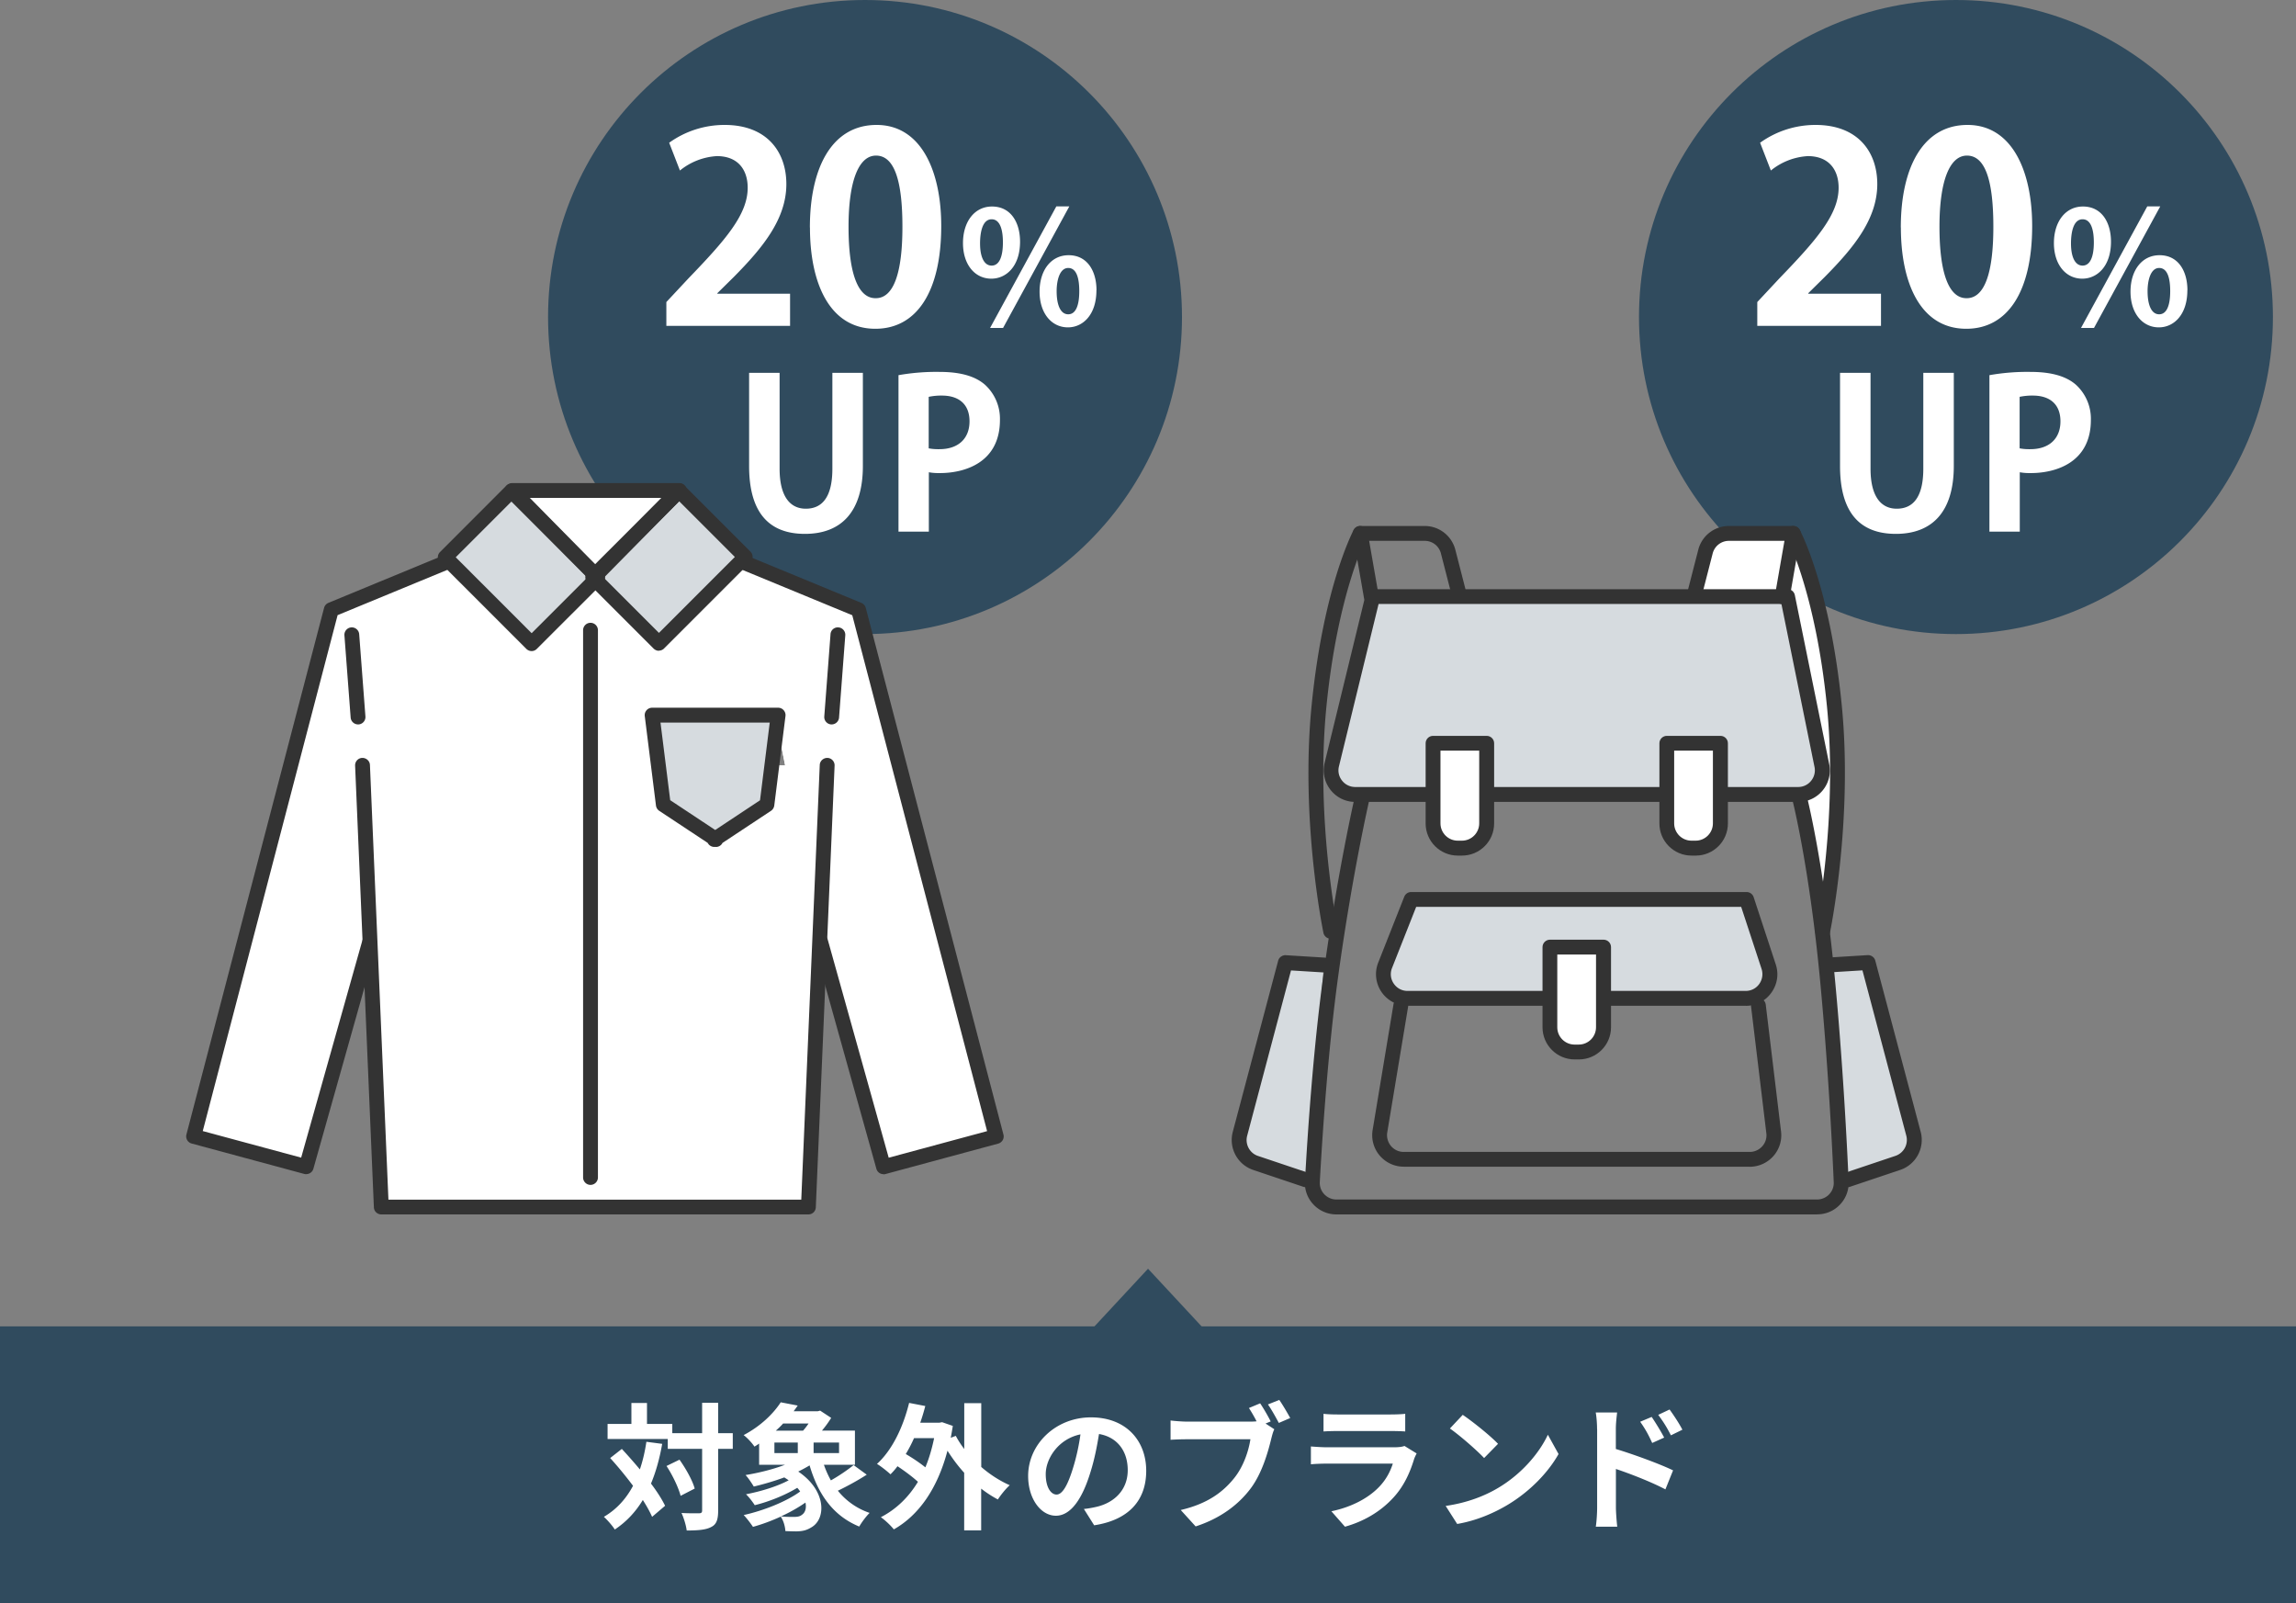
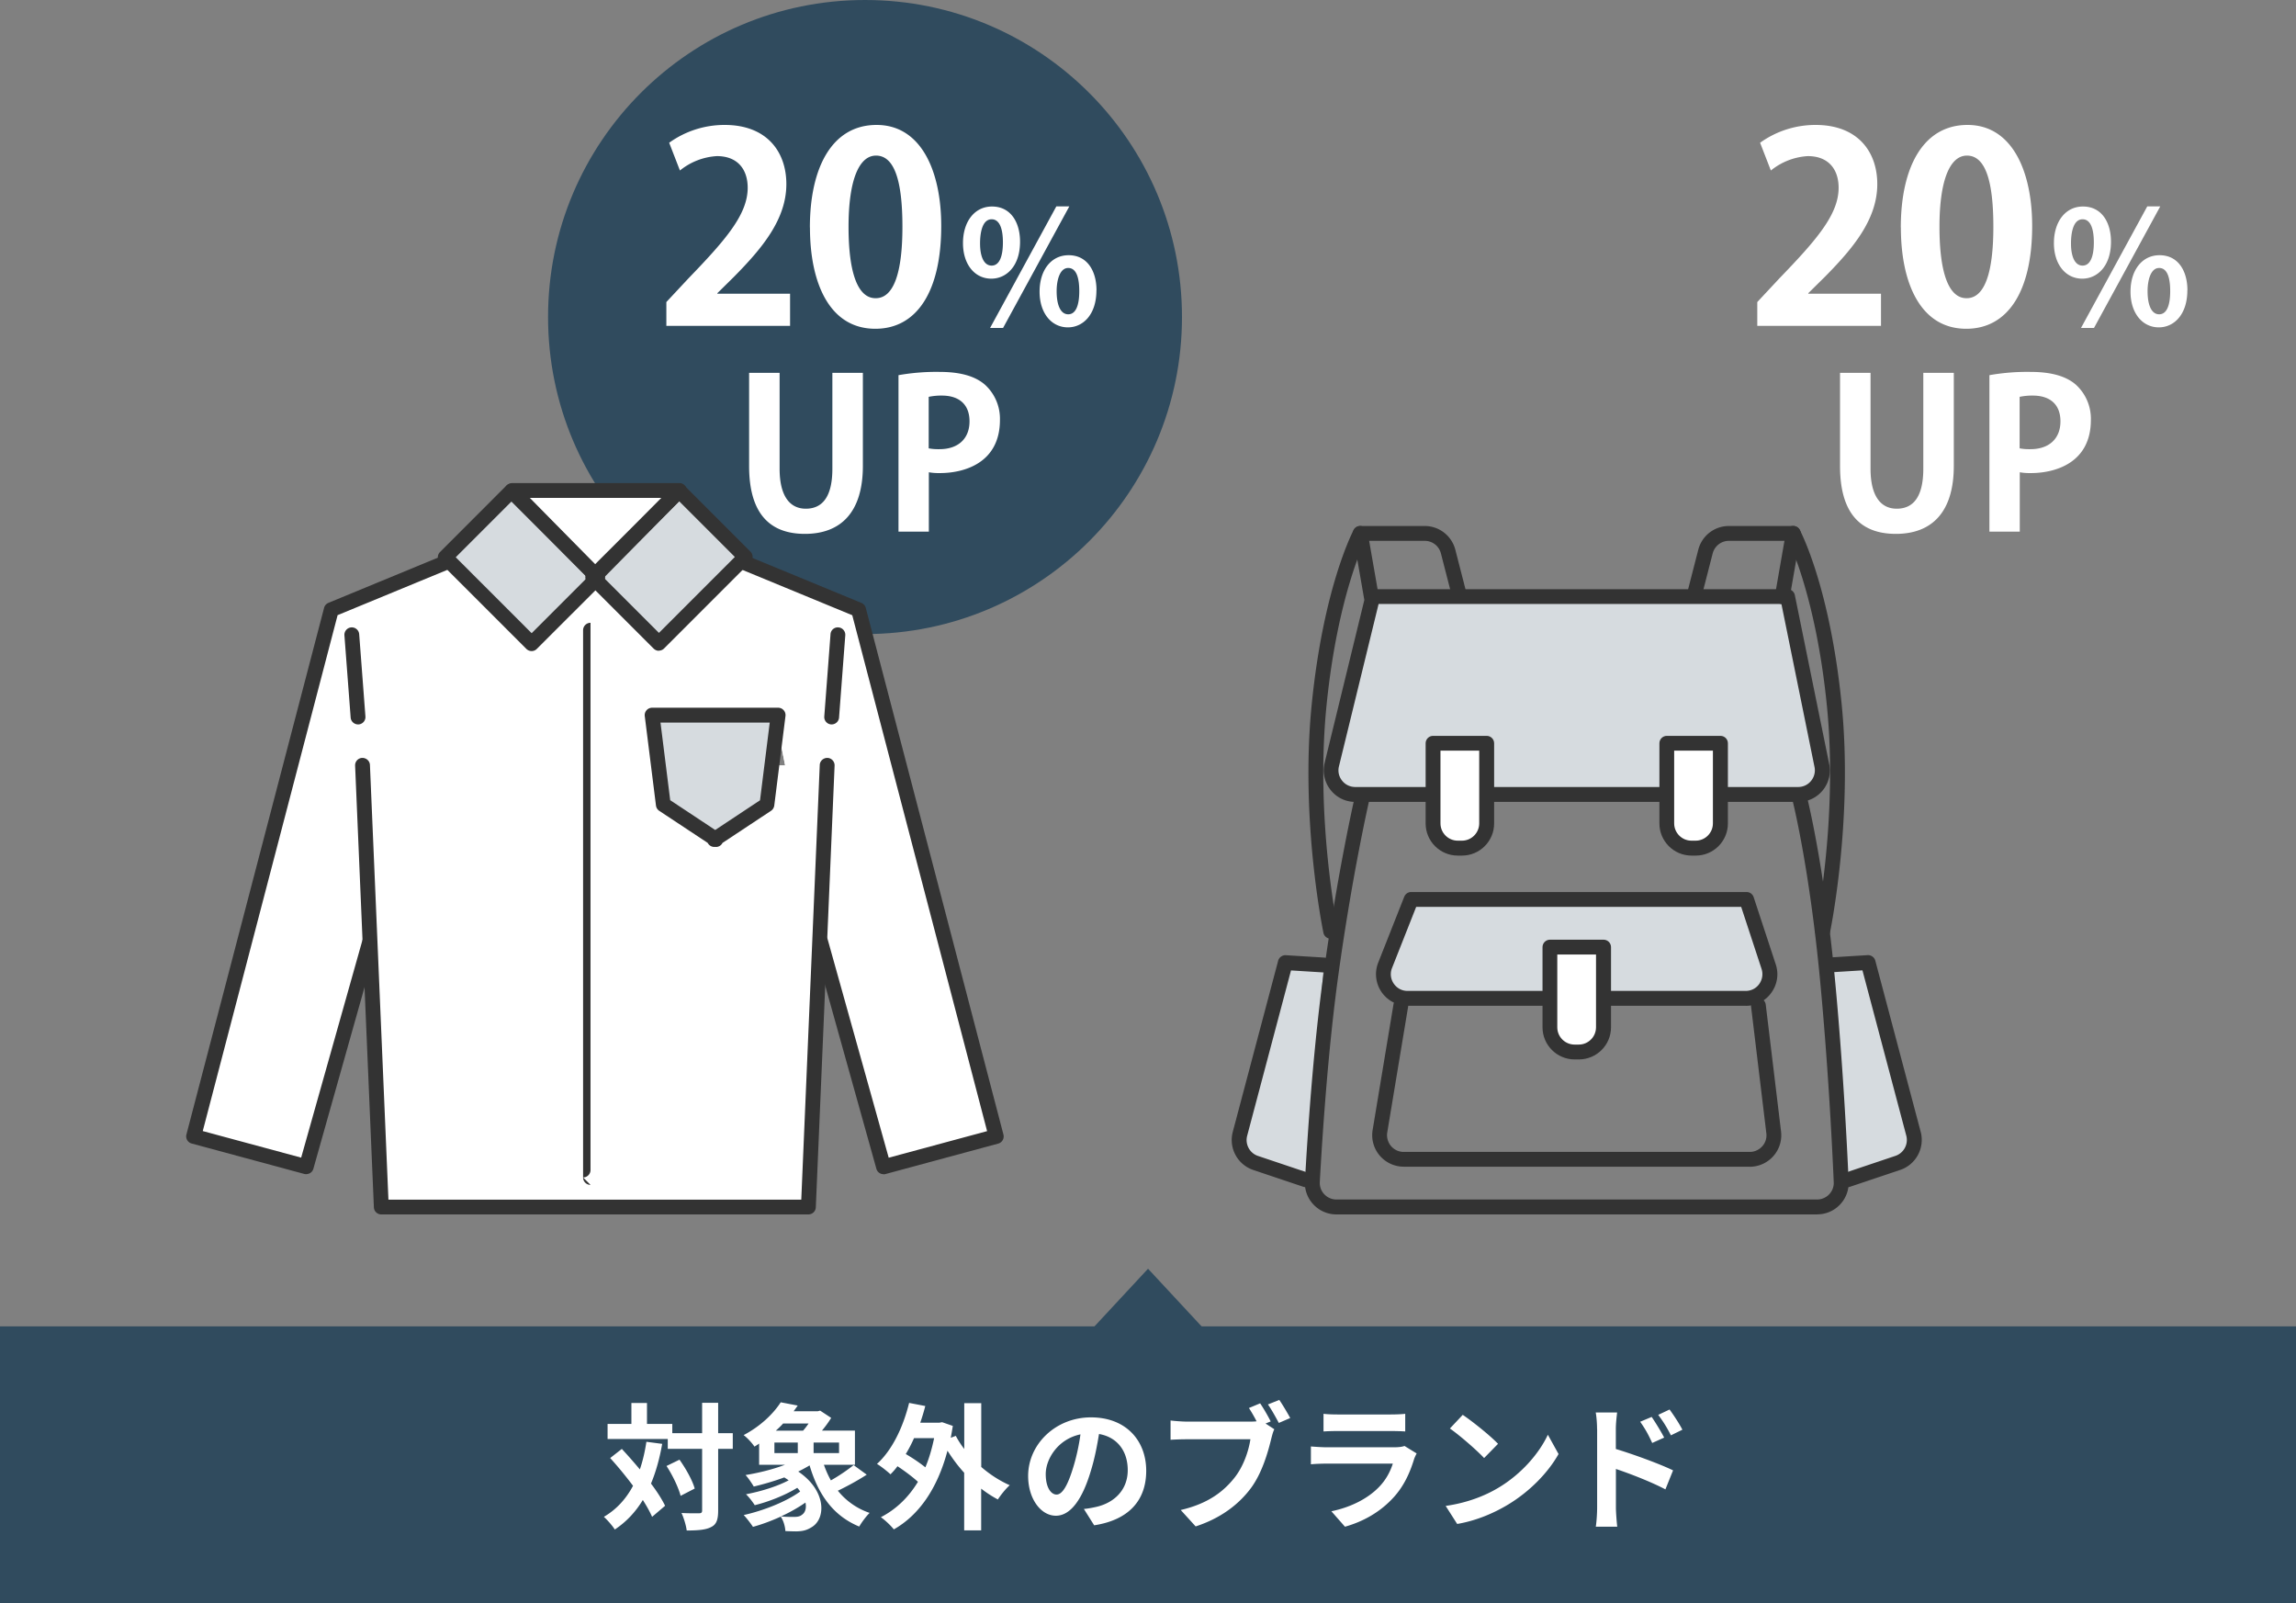
<svg xmlns="http://www.w3.org/2000/svg" viewBox="0 0 309.38 215.96">
  <rect x="0" y="0" width="309.38" height="215.96" fill="#808080" stroke="none" />
  <path d="M116.56 0c23.59 0 42.71 19.12 42.71 42.71s-19.12 42.71-42.71 42.71S73.85 66.3 73.85 42.71C73.84 19.12 92.97 0 116.56 0" fill="#304b5e" />
  <path d="M121.07 50.54c1.83-.32 3.68-.47 5.53-.44 2.69 0 4.72.53 6.08 1.69a6.2 6.2 0 012.06 4.78c0 5.85-4.89 7.16-8.08 7.16-.5.01-1-.02-1.5-.11v8h-4.09V50.54zm4.08 9.86c.48.09.96.12 1.44.11 2.55 0 4.05-1.44 4.05-3.75s-1.44-3.47-3.72-3.47a8.2 8.2 0 00-1.78.17v6.94zm-8.88 2.36c0 6.25-2.97 9.16-7.81 9.16s-7.52-2.86-7.52-9.14V50.23h4.11v12.91c0 3.75 1.42 5.39 3.53 5.39 2.22 0 3.58-1.58 3.58-5.39V50.23h4.11v12.52zm21.18-30.2c0 3.31-1.86 4.98-3.87 4.98-2.24 0-3.82-1.92-3.82-4.79s1.54-4.93 3.91-4.93c2.56 0 3.78 2.18 3.78 4.74m-5.39.23c0 1.75.51 2.99 1.56 2.99s1.52-1.24 1.52-3.12c0-1.73-.39-3.12-1.52-3.12-1.32 0-1.56 1.99-1.56 3.25m3.1 11.39h-1.75l8.93-16.38h1.75l-8.93 16.38zm12.58-5.08c0 3.33-1.84 5-3.84 5-2.24 0-3.82-1.94-3.82-4.81s1.54-4.91 3.91-4.91c2.56 0 3.76 2.18 3.76 4.72m-5.37.12c0 1.84.51 3.12 1.56 3.12s1.49-1.26 1.49-3.12c0-1.73-.36-3.12-1.49-3.12s-1.56 1.63-1.56 3.12m-33.25-8.57c0-8.11 3-13.82 8.99-13.82s8.71 6.2 8.71 13.61c0 8.81-3.28 13.85-8.88 13.85-6.2 0-8.81-6.2-8.81-13.64m8.87 9.52c2.4 0 3.59-3.38 3.59-9.62s-1.09-9.59-3.56-9.59c-2.26 0-3.7 3.24-3.7 9.59s1.3 9.62 3.63 9.62h.03zm-11.55 3.73H89.79v-3.21l2.96-3.17c5.04-5.22 8-8.63 8-12.23 0-2.33-1.23-4.26-4.16-4.26-1.82.11-3.56.79-4.97 1.94l-1.45-3.74c2.18-1.57 4.79-2.4 7.47-2.4 5.71 0 8.32 3.63 8.32 7.97 0 4.72-3.21 8.6-7.08 12.51l-2.22 2.19v.07h9.8v4.34z" fill="#fff" />
-   <path d="M263.56 0c23.59 0 42.71 19.12 42.71 42.71s-19.12 42.71-42.71 42.71-42.71-19.12-42.71-42.71S239.97 0 263.56 0" fill="#304b5e" />
  <path d="M268.07 50.54c1.83-.32 3.68-.47 5.53-.44 2.69 0 4.72.53 6.08 1.69a6.2 6.2 0 012.06 4.78c0 5.85-4.89 7.16-8.08 7.16-.5.01-1-.02-1.5-.11v8h-4.09V50.54zm4.08 9.86c.48.09.96.12 1.44.11 2.55 0 4.05-1.44 4.05-3.75s-1.44-3.47-3.72-3.47a8.2 8.2 0 00-1.78.17v6.94zm-8.88 2.36c0 6.25-2.97 9.16-7.81 9.16s-7.52-2.86-7.52-9.14V50.23h4.11v12.91c0 3.75 1.42 5.39 3.53 5.39 2.22 0 3.58-1.58 3.58-5.39V50.23h4.11v12.52zm21.18-30.2c0 3.31-1.86 4.98-3.87 4.98-2.24 0-3.82-1.92-3.82-4.79s1.54-4.93 3.91-4.93c2.56 0 3.78 2.18 3.78 4.74m-5.39.23c0 1.75.51 2.99 1.56 2.99s1.52-1.24 1.52-3.12c0-1.73-.39-3.12-1.52-3.12-1.32 0-1.56 1.99-1.56 3.25m3.1 11.39h-1.75l8.93-16.38h1.75l-8.93 16.38zm12.58-5.08c0 3.33-1.84 5-3.84 5-2.24 0-3.82-1.94-3.82-4.81s1.54-4.91 3.91-4.91c2.56 0 3.76 2.18 3.76 4.72m-5.37.12c0 1.84.51 3.12 1.56 3.12s1.49-1.26 1.49-3.12c0-1.73-.36-3.12-1.49-3.12s-1.56 1.63-1.56 3.12m-33.25-8.57c0-8.11 3-13.82 8.99-13.82s8.71 6.2 8.71 13.61c0 8.81-3.28 13.85-8.88 13.85-6.2 0-8.81-6.2-8.81-13.64m8.87 9.52c2.4 0 3.59-3.38 3.59-9.62s-1.09-9.59-3.56-9.59c-2.26 0-3.7 3.24-3.7 9.59s1.3 9.62 3.63 9.62h.03zm-11.55 3.73h-16.67v-3.21l2.96-3.17c5.04-5.22 8-8.63 8-12.23 0-2.33-1.23-4.26-4.16-4.26-1.82.11-3.56.79-4.97 1.94l-1.45-3.74c2.18-1.57 4.79-2.4 7.47-2.4 5.71 0 8.32 3.63 8.32 7.97 0 4.72-3.21 8.6-7.08 12.51l-2.22 2.19v.07h9.8v4.34zM115.68 82.13l-15.39-6.35H60.03l-15.39 6.35-18.55 70.95 15.18 4.1 8.51-30.19.08-.38 1.53 35.99h57.55l1.54-36.24.09.47 8.48 30.35 15.18-4.1-18.55-70.95zm-11.66 20.96l.68-5.41 1.09 5.41h-1.77z" fill="#fff" />
  <path fill="#d6dbdf" d="M68.91 66.148l11.646 11.646-8.917 8.917-11.646-11.646z" />
  <path fill="#d6dbdf" d="M100.433 75.025L88.787 86.671l-8.917-8.916 11.646-11.647zM96.26 113.09l7.1-4.7 1.51-12.04H87.88l1.52 12.04 7.09 4.7" />
  <path fill="#fff" d="M110.57 126.82l8.48 30.36 15.18-4.1-18.55-70.95-15.39-6.34" />
  <path d="M119.05 158.18c-.44 0-.84-.29-.96-.73l-8.48-30.35a.997.997 0 111.92-.54l8.22 29.4 13.26-3.58-18.17-69.5-14.93-6.16a1 1 0 11.77-1.85l15.39 6.35c.29.12.51.37.59.67l18.55 70.95c.14.53-.18 1.08-.71 1.22l-15.18 4.1c-.09.02-.17.04-.26.04z" fill="#333" />
  <path fill="#fff" d="M80.27 77.52L69.01 66.07h22.53L80.27 77.52z" />
-   <path d="M80.27 78.52a1 1 0 01-.71-.3L68.3 66.78c-.28-.29-.37-.72-.21-1.09.16-.37.52-.61.92-.61h22.53c.4 0 .77.24.92.61.16.37.07.8-.21 1.09L80.98 78.22c-.19.19-.45.3-.71.3zm-8.88-11.45l8.88 9.02 8.88-9.02H71.4zm8.18 92.55c-.55 0-1-.45-1-1V84.9c0-.55.45-1 1-1s1 .45 1 1v73.72c0 .55-.45 1-1 1zm-38.3-1.44c-.09 0-.17-.01-.26-.03l-15.18-4.1c-.53-.14-.85-.69-.71-1.22l18.55-70.95c.08-.3.3-.55.59-.67l15.39-6.35c.51-.21 1.1.03 1.31.54.21.51-.03 1.1-.54 1.31l-14.93 6.16-18.17 69.5 13.26 3.58 8.24-29.24a.997.997 0 111.92.54l-8.51 30.19c-.12.44-.52.73-.96.73z" fill="#333" />
+   <path d="M80.27 78.52a1 1 0 01-.71-.3L68.3 66.78c-.28-.29-.37-.72-.21-1.09.16-.37.52-.61.92-.61h22.53c.4 0 .77.24.92.61.16.37.07.8-.21 1.09L80.98 78.22c-.19.19-.45.3-.71.3zm-8.88-11.45l8.88 9.02 8.88-9.02H71.4zm8.18 92.55c-.55 0-1-.45-1-1V84.9c0-.55.45-1 1-1v73.72c0 .55-.45 1-1 1zm-38.3-1.44c-.09 0-.17-.01-.26-.03l-15.18-4.1c-.53-.14-.85-.69-.71-1.22l18.55-70.95c.08-.3.3-.55.59-.67l15.39-6.35c.51-.21 1.1.03 1.31.54.21.51-.03 1.1-.54 1.31l-14.93 6.16-18.17 69.5 13.26 3.58 8.24-29.24a.997.997 0 111.92.54l-8.51 30.19c-.12.44-.52.73-.96.73z" fill="#333" />
  <path d="M48.25 97.59c-.52 0-.96-.4-1-.92l-.84-11.08a.997.997 0 111.99-.15l.84 11.08a.997.997 0 01-.92 1.07h-.08zm60.68 66.01H51.38c-.54 0-.98-.42-1-.96l-2.53-59.5c-.02-.55.4-1.02.96-1.04.54-.01 1.02.4 1.04.96l2.49 58.55h55.63l2.49-58.55c.02-.55.49-.97 1.04-.96.55.02.98.49.96 1.04l-2.53 59.5c-.02.54-.46.96-1 .96zm3.14-66.01h-.08a.997.997 0 01-.92-1.07l.84-11.08a.98.98 0 011.07-.92c.55.04.96.52.92 1.07l-.84 11.08c-.04.52-.48.92-1 .92zm-40.43-9.88c-.26 0-.51-.1-.71-.29L59.29 75.78a.996.996 0 010-1.41l8.91-8.92c.38-.38 1.04-.38 1.41 0l11.64 11.64c.19.19.29.44.29.71s-.11.52-.29.71l-8.92 8.91c-.2.2-.45.29-.71.29zM61.41 75.07L71.64 85.3l7.5-7.5-10.23-10.23-7.5 7.5z" fill="#333" />
  <path d="M88.79 87.67c-.27 0-.52-.11-.71-.29l-8.92-8.92c-.19-.19-.29-.44-.29-.71s.11-.52.29-.71L90.8 65.4a.996.996 0 011.41 0l8.91 8.91c.39.39.39 1.02 0 1.41L89.48 87.36a.99.99 0 01-.71.29zm-7.5-9.91l7.5 7.5 10.23-10.23-7.5-7.5-10.23 10.23zm15.2 36.33h-.12c-.36.04-.74-.12-.95-.44-.02-.03-.04-.06-.06-.1l-6.53-4.32c-.24-.16-.4-.42-.44-.71l-1.51-12.05a1.001 1.001 0 01.99-1.13h16.98c.29 0 .56.12.75.34.19.22.28.5.24.79l-1.51 12.05c-.04.29-.2.55-.44.71l-6.53 4.32s-.04.06-.06.1c-.19.29-.51.45-.83.45zm-6.16-6.28l6.04 4 6.04-4 1.31-10.47H89l1.31 10.47z" fill="#333" />
-   <path d="M241.63 71.86l-2.22 15.13 6.19 38.48s3.13-14.82 1.57-30.47-5.54-23.13-5.54-23.13" fill="#fff" />
-   <path d="M228.26 80.29l1.54-5.99a3.252 3.252 0 013.15-2.44h8.68l-1.48 8.51" fill="#fff" />
  <path d="M242.31 107.03h-59.69c-2.11 0-3.66-1.97-3.16-4.02l5.52-22.64h55.89l4.63 22.76a3.25 3.25 0 01-3.19 3.9zm-7.07 27.46h-45.57c-2.29 0-3.87-2.31-3.03-4.45l3.51-8.88h45.2l2.98 9.06c.69 2.1-.88 4.27-3.09 4.27z" fill="#d6dbdf" />
  <path d="M235.77 157.17h-46.62c-1.25 0-2.43-.55-3.24-1.5a4.234 4.234 0 01-.95-3.45l2.81-16.93c.09-.54.6-.92 1.15-.82.54.09.91.61.82 1.15l-2.81 16.93c-.11.65.08 1.32.5 1.83.43.51 1.05.8 1.72.8h46.62c.65 0 1.25-.27 1.69-.76s.63-1.12.55-1.76l-2.06-17.08a.994.994 0 01.87-1.11.994.994 0 011.11.87l2.06 17.08c.15 1.21-.23 2.42-1.04 3.33-.81.91-1.97 1.43-3.18 1.43z" fill="#333" />
  <path d="M178.39 129.99l-5.18-.32-6.12 23.07c-.44 1.66.48 3.37 2.11 3.92l6.79 2.28m70.54-28.95l5.18-.32 6.12 23.07c.44 1.66-.48 3.37-2.11 3.92l-6.79 2.28" fill="#d6dbdf" />
  <path d="M184.77 81.37c-.48 0-.9-.34-.98-.83l-1.48-8.51c-.05-.29.03-.59.22-.81.19-.23.47-.36.77-.36h8.68c1.94 0 3.63 1.31 4.12 3.19l1.54 5.99a1 1 0 01-.72 1.22 1 1 0 01-1.22-.72l-1.54-5.99c-.26-1-1.15-1.69-2.18-1.69h-7.49l1.28 7.34c.09.54-.27 1.06-.81 1.16-.06 0-.12.01-.17.01z" fill="#333" />
  <path d="M179.31 126.46c-.46 0-.88-.32-.98-.79-.03-.15-3.15-15.15-1.58-30.78 1.57-15.67 5.49-23.19 5.65-23.5.26-.49.86-.67 1.35-.41s.67.86.42 1.35c-.04.07-3.91 7.53-5.43 22.76-1.53 15.31 1.52 30.02 1.55 30.17.11.54-.23 1.07-.77 1.19-.07.01-.14.02-.21.02zm60.84-45.09c-.06 0-.11 0-.17-.01a.994.994 0 01-.81-1.16l1.28-7.34h-7.49c-1.03 0-1.92.7-2.18 1.69l-1.54 5.99c-.14.54-.68.86-1.22.72s-.86-.68-.72-1.22l1.54-5.99a4.248 4.248 0 014.12-3.19h8.68a1.008 1.008 0 01.99 1.17l-1.48 8.51c-.08.49-.51.83-.98.83z" fill="#333" />
  <path d="M245.6 126.46c-.07 0-.14 0-.21-.02a.998.998 0 01-.77-1.19c.03-.15 3.08-14.85 1.55-30.17-1.52-15.23-5.39-22.68-5.43-22.76a.996.996 0 01.42-1.35c.49-.26 1.09-.07 1.35.41.17.31 4.08 7.82 5.65 23.5 1.56 15.63-1.55 30.63-1.58 30.78-.1.47-.51.79-.98.79z" fill="#333" />
  <path d="M244.83 163.6h-64.75c-1.17 0-2.29-.48-3.09-1.33a4.165 4.165 0 01-1.15-3.15c.33-6.05 1.1-17.72 2.49-27.82 1.9-13.85 4.2-23.84 4.22-23.94a1 1 0 111.95.45c-.02.1-2.3 10-4.19 23.76-1.38 10.03-2.14 21.63-2.47 27.66-.03.62.18 1.21.61 1.66.43.45 1.01.7 1.64.7h64.75c.62 0 1.2-.25 1.63-.69.43-.45.65-1.03.62-1.65-.23-5.34-.78-15.96-1.83-27.08-1.46-15.46-3.7-24.25-3.72-24.34a1 1 0 01.72-1.22 1 1 0 011.22.72c.02.09 2.3 9.01 3.78 24.65 1.05 11.16 1.6 21.82 1.84 27.18a4.23 4.23 0 01-1.17 3.12c-.81.85-1.9 1.31-3.07 1.31z" fill="#333" />
  <path d="M242.31 108.03h-59.69c-1.31 0-2.53-.59-3.34-1.63a4.231 4.231 0 01-.79-3.63l5.52-22.64c.11-.45.51-.76.97-.76h55.89c.48 0 .88.33.98.8l4.63 22.76a4.22 4.22 0 01-.87 3.54c-.81.99-2.01 1.56-3.29 1.56zm-56.55-26.66l-5.34 21.87c-.17.68-.01 1.38.42 1.92.43.55 1.08.86 1.77.86h59.69c.68 0 1.31-.3 1.74-.83.43-.53.6-1.21.46-1.87l-4.46-21.96h-54.29zm49.48 54.12h-45.57c-1.41 0-2.72-.7-3.52-1.86a4.244 4.244 0 01-.44-3.95l3.51-8.88a1 1 0 01.93-.63h45.2a1 1 0 01.95.69l2.98 9.06c.43 1.31.21 2.7-.6 3.82a4.196 4.196 0 01-3.44 1.76zm-44.41-13.33l-3.26 8.25c-.28.7-.19 1.47.23 2.09.43.63 1.1.99 1.86.99h45.57c.73 0 1.4-.34 1.82-.93s.54-1.33.32-2.02l-2.75-8.37h-43.8zm-14.85 37.78c-.11 0-.21-.02-.32-.05l-6.79-2.28a4.263 4.263 0 01-2.76-5.12l6.12-23.07c.12-.46.58-.77 1.03-.74l5.18.32c.55.03.97.51.94 1.06-.03.55-.51.98-1.06.94l-4.36-.27-5.91 22.28c-.3 1.14.34 2.34 1.46 2.71l6.79 2.28c.52.18.81.74.63 1.27-.14.42-.53.68-.95.68zm72.96 0c-.42 0-.81-.26-.95-.68-.18-.52.11-1.09.63-1.27l6.79-2.28a2.263 2.263 0 001.46-2.71l-5.91-22.28-4.36.27c-.54.04-1.02-.39-1.06-.94a.998.998 0 01.94-1.06l5.18-.32c.45-.03.91.28 1.03.74l6.12 23.07c.57 2.16-.64 4.41-2.75 5.12l-6.79 2.28c-.11.04-.21.05-.32.05z" fill="#333" />
  <path d="M193.1 100.12h7.23v10.8c0 1.84-1.49 3.33-3.33 3.33h-.56c-1.84 0-3.33-1.49-3.33-3.33v-10.8z" fill="#fff" />
  <path d="M196.99 115.26h-.56c-2.39 0-4.33-1.94-4.33-4.33v-10.8c0-.55.45-1 1-1h7.23c.55 0 1 .45 1 1v10.8c0 2.39-1.94 4.33-4.33 4.33zm-2.89-14.14v9.8c0 1.29 1.05 2.33 2.33 2.33h.56c1.29 0 2.33-1.05 2.33-2.33v-9.8h-5.23z" fill="#333" />
  <path d="M224.59 100.12h7.23v10.8c0 1.84-1.49 3.33-3.33 3.33h-.56c-1.84 0-3.33-1.49-3.33-3.33v-10.8z" fill="#fff" />
  <path d="M228.49 115.26h-.56c-2.39 0-4.33-1.94-4.33-4.33v-10.8c0-.55.45-1 1-1h7.23c.55 0 1 .45 1 1v10.8c0 2.39-1.94 4.33-4.33 4.33zm-2.9-14.14v9.8c0 1.29 1.05 2.33 2.33 2.33h.56c1.29 0 2.33-1.05 2.33-2.33v-9.8h-5.23z" fill="#333" />
  <path d="M208.84 127.59h7.23v10.8c0 1.84-1.49 3.33-3.33 3.33h-.56c-1.84 0-3.33-1.49-3.33-3.33v-10.8z" fill="#fff" />
  <path d="M212.74 142.72h-.56c-2.39 0-4.33-1.94-4.33-4.33v-10.8c0-.55.45-1 1-1h7.23c.55 0 1 .45 1 1v10.8c0 2.39-1.94 4.33-4.33 4.33zm-2.9-14.13v9.8c0 1.29 1.05 2.33 2.33 2.33h.56c1.29 0 2.33-1.05 2.33-2.33v-9.8h-5.23z" fill="#333" />
  <path fill="#304b5e" d="M0 178.68h309.38v37.28H0z" />
  <path d="M154.69 170.91l10.1 10.87H144.6l10.1-10.87z" fill="#304b5e" />
  <path d="M89.23 194.5c-.35 1.99-.85 3.78-1.51 5.36.81 1.07 1.47 2.1 1.9 2.99l-1.75 1.49c-.29-.66-.72-1.44-1.25-2.27-.98 1.62-2.23 2.95-3.78 3.98-.26-.44-1.01-1.31-1.47-1.71 1.71-1 2.99-2.42 3.93-4.18-.98-1.31-2.06-2.62-3.08-3.74l1.57-1.23c.79.85 1.62 1.79 2.43 2.76.39-1.14.68-2.38.88-3.72l2.14.28zm9.51.68h-1.97v8.29c0 1.23-.22 1.88-.92 2.23-.7.39-1.79.48-3.32.48-.07-.64-.39-1.7-.7-2.36 1.03.06 2.03.04 2.34.04.33 0 .44-.09.44-.39v-8.29h-4.63v-1.33h-8.11v-2.03h3.21V189h2.1v2.82h3.41v1.25h4.02v-4.09h2.16v4.09h1.97v2.1zm-7.18 1.46c.87 1.22 1.75 2.8 2.05 3.89l-1.9.98c-.28-1.09-1.07-2.76-1.9-4.02l1.75-.85zm25.23 2.02c-1.22.79-2.67 1.58-3.89 2.16a9.306 9.306 0 004.28 2.99c-.46.44-1.09 1.29-1.4 1.84-3.5-1.44-5.53-4.31-6.69-8.24-.48.29-1 .57-1.53.83 3.76 2.53 3.76 6.25 1.88 7.45-.72.46-1.25.59-2.14.61-.44 0-.98-.02-1.47-.04-.04-.61-.24-1.38-.63-1.95-1.24.57-2.54 1.05-3.74 1.38-.29-.44-.85-1.18-1.25-1.59 2.67-.59 5.77-1.82 7.61-3.17-.11-.17-.24-.33-.39-.5-1.66 1.01-3.85 1.88-5.73 2.34-.28-.44-.79-1.11-1.18-1.47 1.95-.37 4.2-1.05 5.75-1.88-.18-.13-.39-.26-.59-.39-1.36.5-2.8.92-4.11 1.23-.22-.37-.75-1.18-1.11-1.55 1.79-.29 3.71-.77 5.31-1.38h-3.48v-2.86c-.2.15-.41.28-.63.41-.31-.48-1-1.22-1.46-1.55 2.34-1.23 4.04-2.93 5-4.42l2.29.44c-.18.26-.37.52-.55.77h3.24l.33-.09 1.49.98c-.33.54-.76 1.14-1.24 1.71h4.44v4.61h-4.18c.26.74.57 1.44.94 2.1 1.09-.61 2.27-1.42 3.06-2.06l1.77 1.29zm-12.44-2.91h3.15v-1.42h-3.15v1.42zm1.17-3.98c-.29.33-.63.65-.98.96h3.67c.26-.29.52-.63.74-.96h-3.43zm3.01 10.65c-.98.68-2.12 1.33-3.3 1.86.63.07 1.23.07 1.7.07s.83-.04 1.12-.28c.44-.28.65-.9.48-1.66zm4.53-8.09h-3.43v1.42h3.43v-1.42zm19.15 3.28c1.18 1.03 2.51 1.88 3.85 2.47-.53.46-1.23 1.34-1.6 1.92-.77-.41-1.53-.9-2.25-1.46v5.62h-2.29v-7.76c-.83-.9-1.58-1.92-2.25-2.97-1.38 5.22-3.94 8.74-7.23 10.6-.37-.48-1.22-1.29-1.75-1.64 2.03-1.05 3.71-2.64 5-4.77-.72-.66-1.79-1.46-2.76-2.1-.29.41-.61.76-.94 1.09-.39-.37-1.29-1.09-1.82-1.4 2.03-1.84 3.52-4.92 4.33-8.22l2.18.42c-.2.77-.42 1.51-.68 2.25h2.56l.39-.07 1.44.5c-.09.55-.18 1.09-.28 1.6l.68-.26c.31.59.7 1.2 1.14 1.77v-6.17h2.29v8.59zm-9.05-3.87c-.33.76-.7 1.46-1.11 2.14.92.53 1.9 1.2 2.64 1.79.5-1.18.88-2.49 1.18-3.93h-2.71zm24.27 11.73l-1.38-2.19c.7-.07 1.22-.18 1.71-.29 2.36-.55 4.2-2.25 4.2-4.94 0-2.54-1.38-4.44-3.87-4.87-.26 1.57-.57 3.26-1.11 5-1.11 3.72-2.69 6.01-4.7 6.01s-3.74-2.25-3.74-5.36c0-4.26 3.69-7.89 8.46-7.89s7.45 3.17 7.45 7.19-2.38 6.64-7.02 7.35zm-5.07-4.13c.77 0 1.49-1.16 2.25-3.65.42-1.36.77-2.93.98-4.46-3.04.63-4.68 3.32-4.68 5.35 0 1.86.74 2.76 1.46 2.76zm28.85-9.85l-.68.28 1.18.77c-.18.35-.31.88-.41 1.27-.44 1.81-1.24 4.66-2.78 6.71-1.66 2.21-4.11 4.04-7.41 5.11l-2.01-2.21c3.65-.85 5.73-2.45 7.23-4.33 1.22-1.53 1.92-3.61 2.16-5.2h-8.57c-.85 0-1.71.04-2.19.07v-2.6c.53.07 1.58.15 2.19.15h8.53c.22 0 .54 0 .87-.04-.31-.61-.68-1.25-1.03-1.79l1.51-.63c.48.7 1.09 1.77 1.42 2.43zm2.64-.46l-1.53.66c-.41-.75-.98-1.81-1.47-2.49l1.53-.61c.46.66 1.12 1.79 1.47 2.43zm16.69 5.55c-.55 1.79-1.34 3.58-2.73 5.11-1.86 2.06-4.22 3.32-6.58 3.98l-1.83-2.08c2.76-.57 4.98-1.79 6.38-3.23 1-1.01 1.57-2.16 1.9-3.19h-8.9c-.44 0-1.36.02-2.14.09v-2.4c.77.06 1.57.11 2.14.11h9.12c.59 0 1.09-.07 1.35-.18l1.64 1.01c-.13.24-.28.57-.35.77zm-10.28-6.03h7.1c.57 0 1.47-.02 1.99-.09v2.38c-.5-.04-1.36-.06-2.03-.06h-7.06c-.59 0-1.38.02-1.92.06v-2.38c.52.07 1.29.09 1.92.09zm21.6 9.9c3.15-1.86 5.55-4.68 6.71-7.17l1.44 2.6c-1.4 2.49-3.85 5.03-6.82 6.82-1.86 1.12-4.24 2.16-6.84 2.6l-1.55-2.43c2.88-.41 5.27-1.35 7.06-2.42zm0-5.95l-1.88 1.92c-.96-1.03-3.26-3.04-4.61-3.98l1.73-1.84c1.29.87 3.69 2.78 4.76 3.91zm13.34-1.99c0-.66-.06-1.57-.18-2.23h2.88c-.07.65-.17 1.46-.17 2.23v2.69c2.45.74 6.01 2.05 7.71 2.88l-1.03 2.56c-1.92-1.01-4.68-2.08-6.67-2.75v5.22c0 .52.09 1.81.18 2.56h-2.89c.11-.72.18-1.84.18-2.56v-10.6zm9.03 1.16l-1.6.72c-.53-1.16-.94-1.9-1.62-2.86l1.55-.65c.52.77 1.25 1.95 1.68 2.78zm2.47-1.07l-1.55.76c-.59-1.16-1.03-1.84-1.71-2.76l1.53-.72c.54.74 1.31 1.9 1.73 2.73z" fill="#fff" />
</svg>